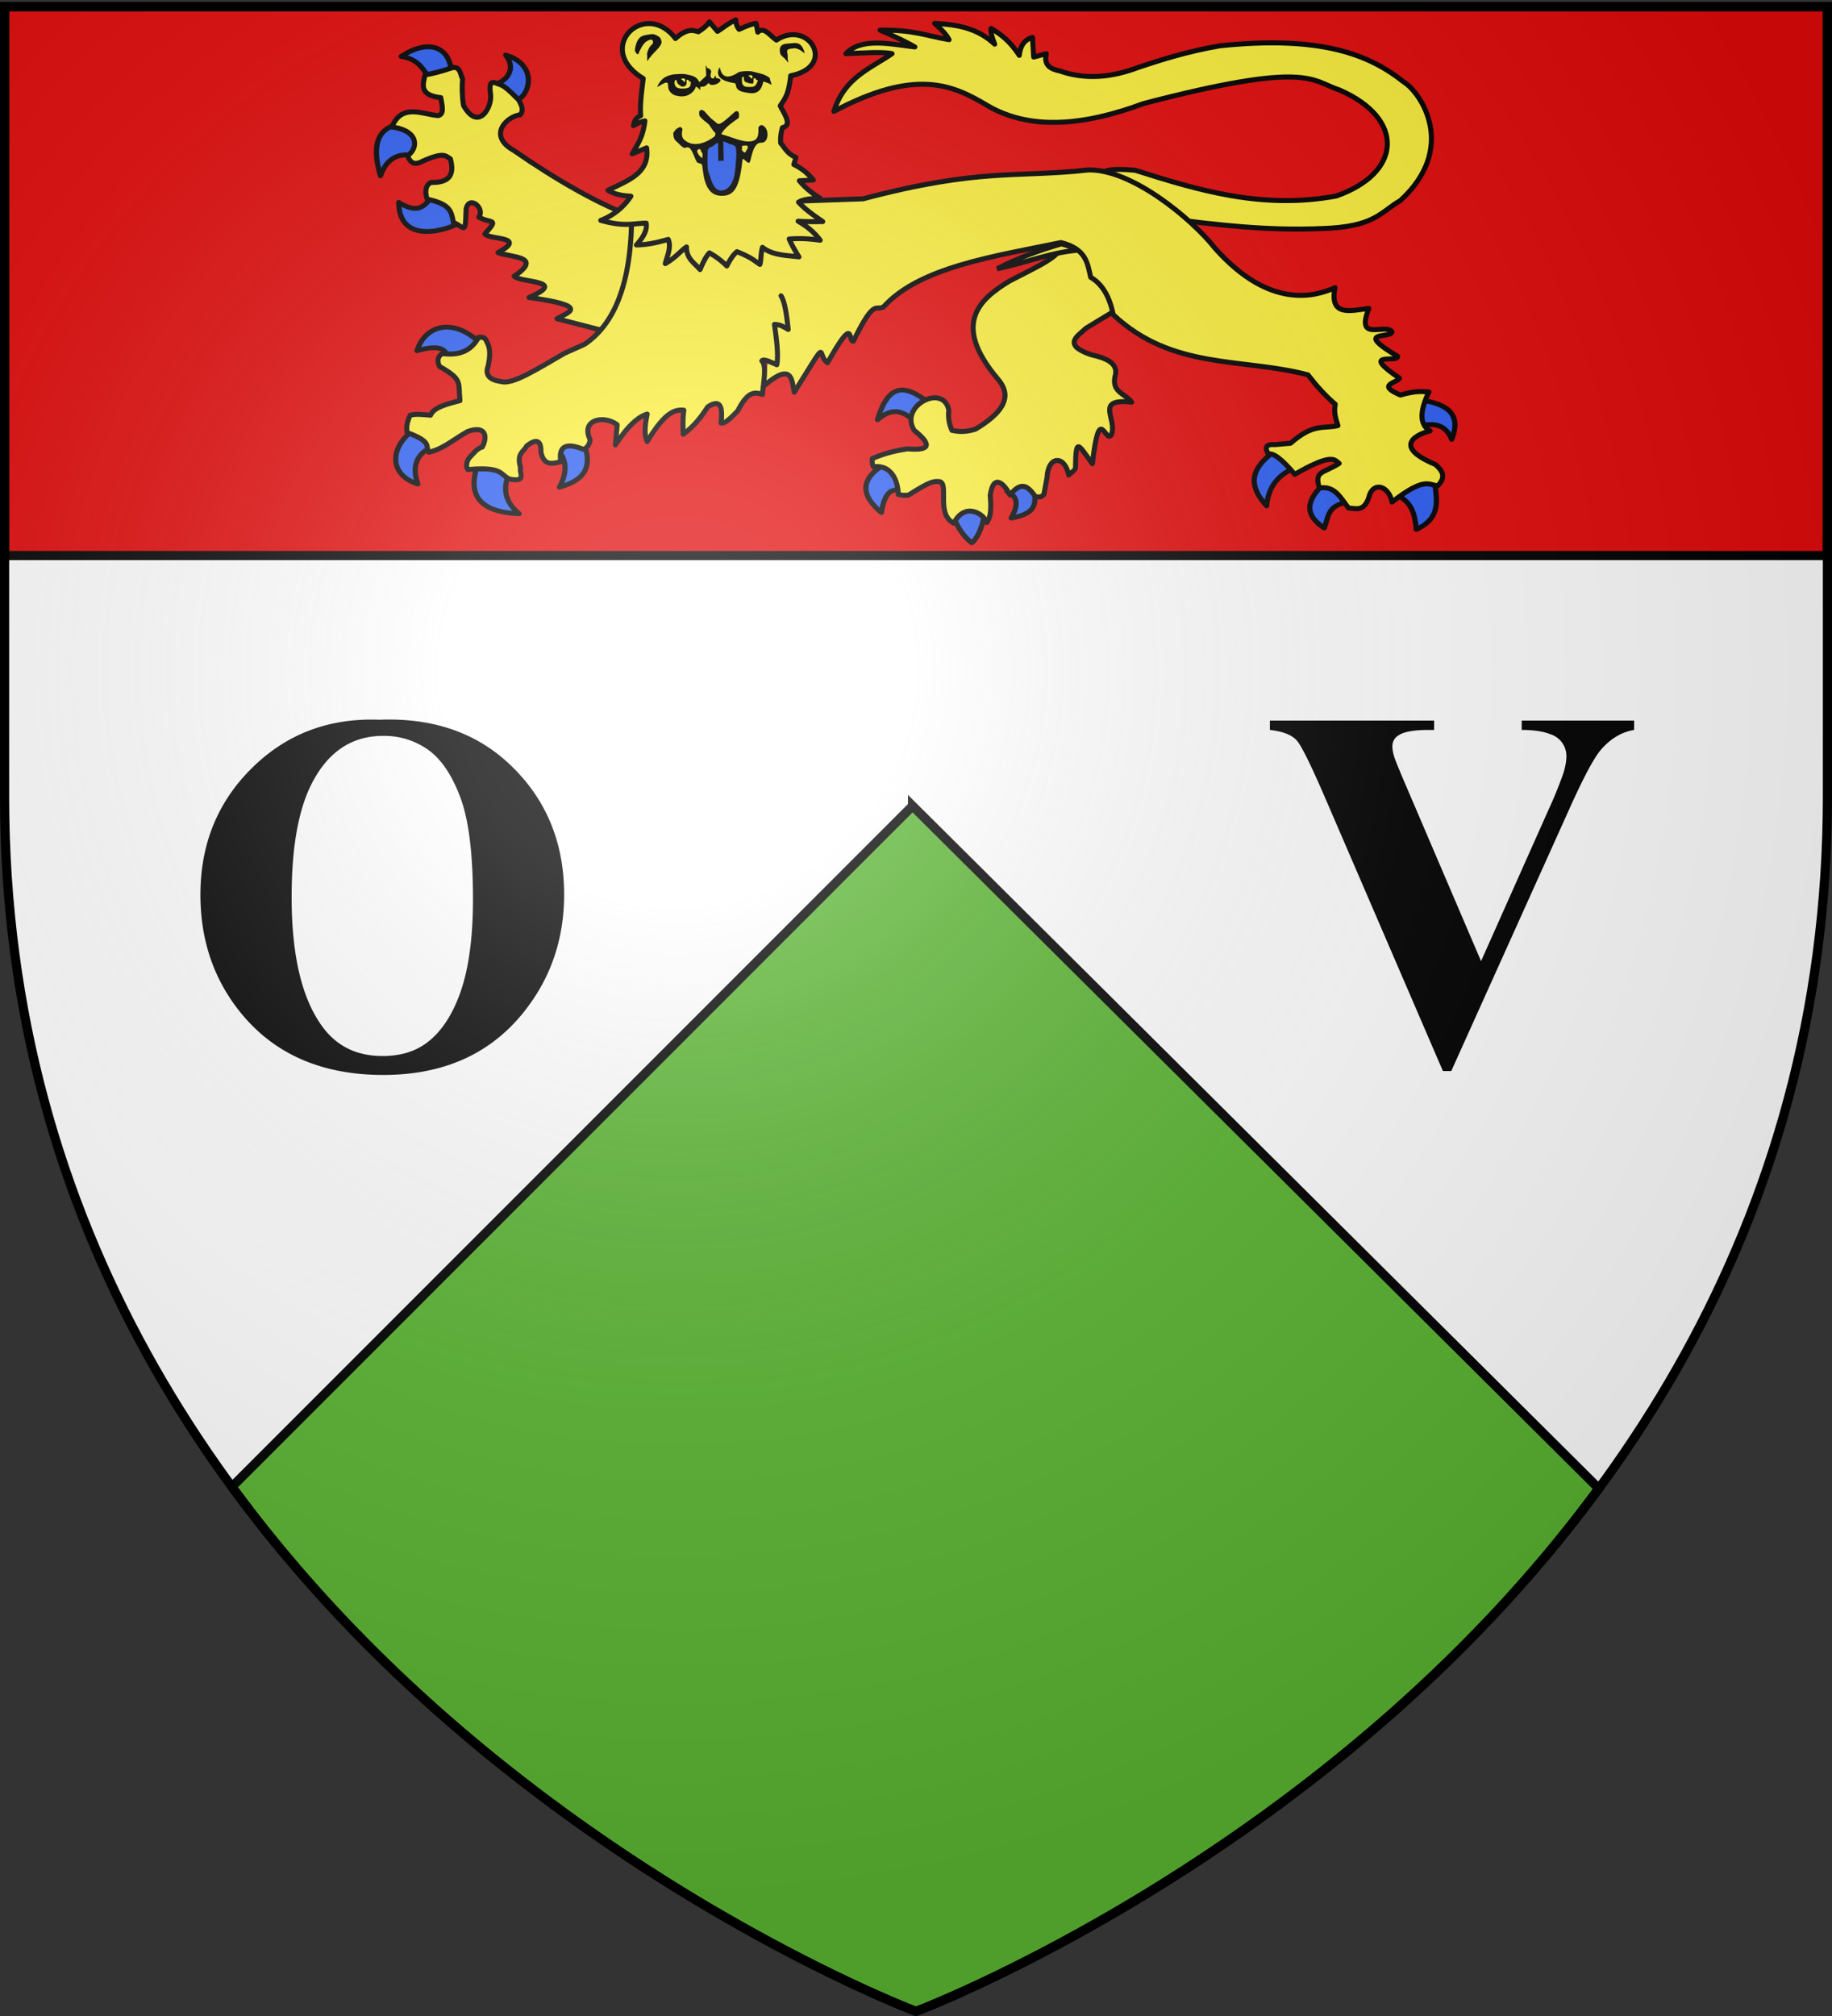
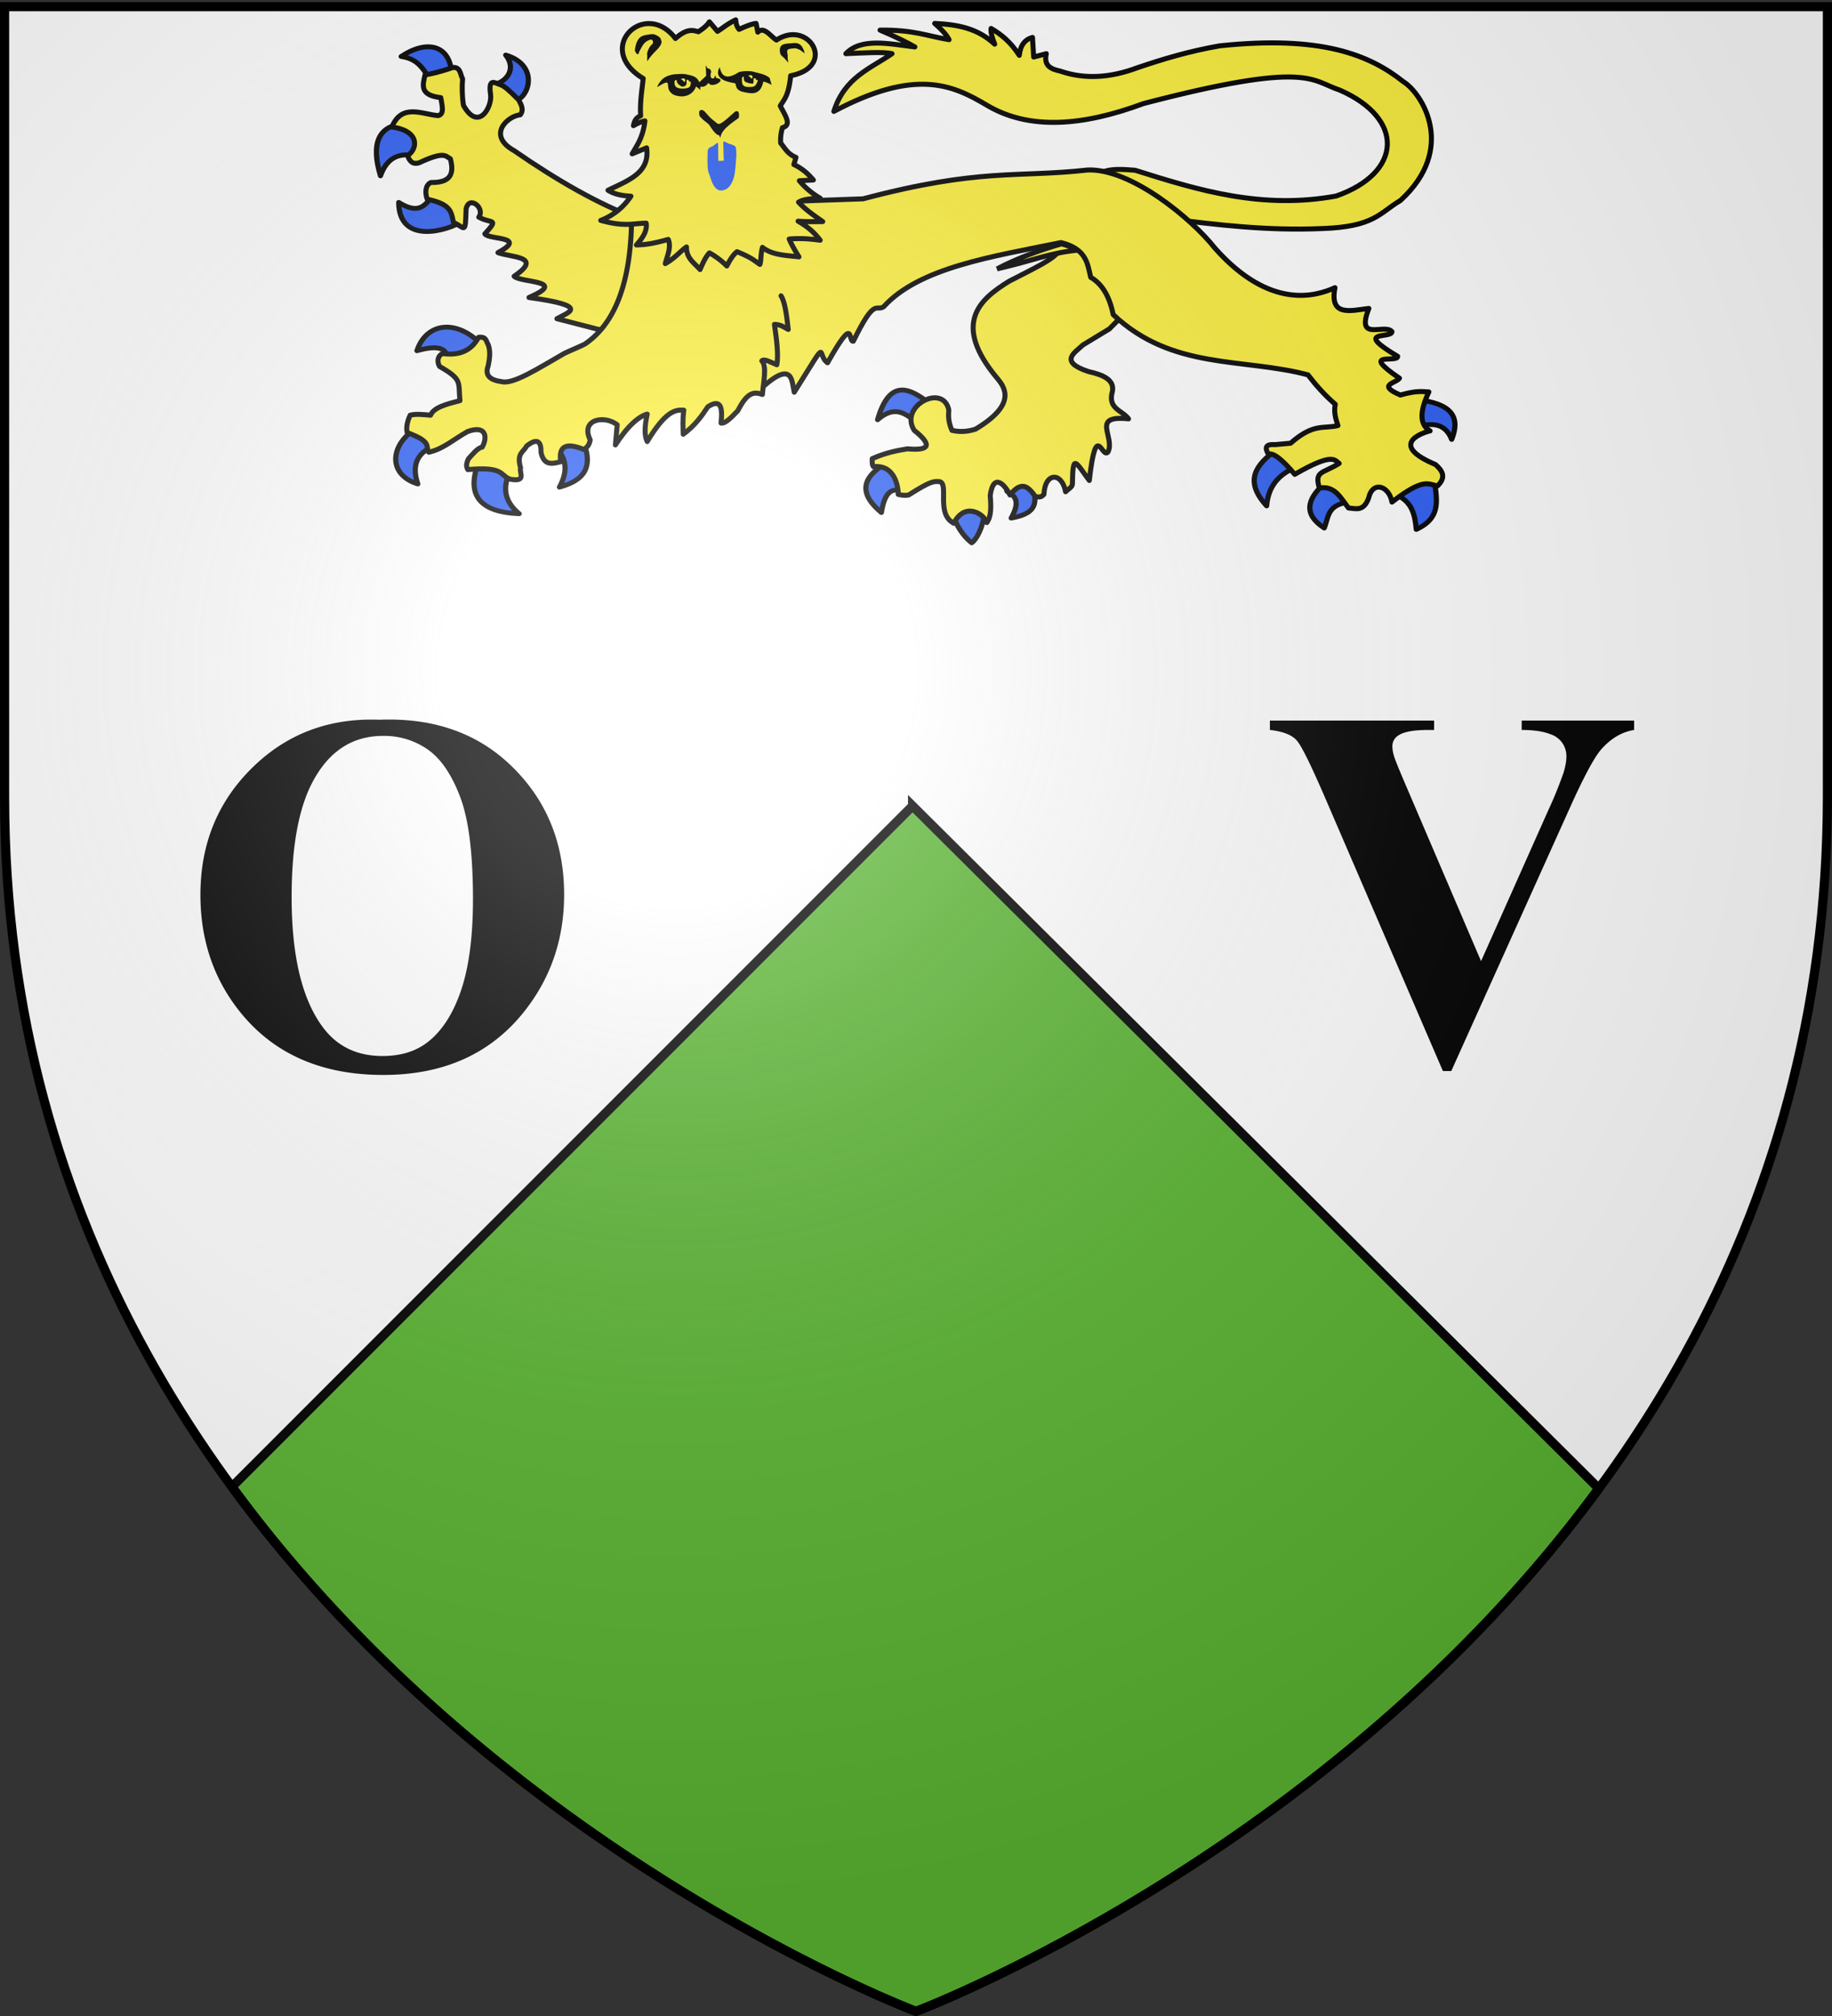
<svg xmlns="http://www.w3.org/2000/svg" xmlns:xlink="http://www.w3.org/1999/xlink" height="660" width="600" version="1.0">
  <rect width="100%" height="100%" fill="#333333" stroke="none" />
  <defs>
    <radialGradient xlink:href="#a" id="b" gradientUnits="userSpaceOnUse" gradientTransform="matrix(1.353 0 0 1.349 -77.63 -85.747)" cx="221.445" cy="226.331" fx="221.445" fy="226.331" r="300" />
    <linearGradient id="a">
      <stop style="stop-color:white;stop-opacity:.314" offset="0" />
      <stop offset=".19" style="stop-color:white;stop-opacity:.251" />
      <stop style="stop-color:#6b6b6b;stop-opacity:.125" offset=".6" />
      <stop style="stop-color:black;stop-opacity:.125" offset="1" />
    </linearGradient>
  </defs>
  <g style="display:inline">
    <path style="fill:#fff;fill-opacity:1;fill-rule:evenodd;stroke:none;stroke-width:1px;stroke-linecap:butt;stroke-linejoin:miter;stroke-opacity:1" d="M300 658.5s298.5-112.32 298.5-397.772V2.176H1.5v258.552C1.5 546.18 300 658.5 300 658.5z" />
-     <path style="fill:#e20909;fill-opacity:1;fill-rule:evenodd;stroke:#000;stroke-width:3;stroke-linecap:butt;stroke-linejoin:miter;stroke-opacity:1;display:inline;stroke-miterlimit:4;stroke-dasharray:none" d="M1.5 2.188v179.687h597V2.187H1.5z" />
    <g style="fill:#2b5df2;fill-opacity:1;stroke:#000;stroke-width:3;stroke-linecap:round;stroke-linejoin:round;stroke-miterlimit:4;stroke-dasharray:none;stroke-opacity:1">
      <path d="M370.348 418.672c-.757-.409 10.795-7.444 8.59-10.554-12.166-10.39-23.678-16.2-30.678 9.572 9.986-9.293 15.908-3.68 22.088.982z" style="opacity:1;color:#000;fill:#2b5df2;fill-opacity:1;fill-rule:nonzero;stroke:#000;stroke-width:3;stroke-linecap:round;stroke-linejoin:round;marker:none;marker-start:none;marker-mid:none;marker-end:none;stroke-miterlimit:4;stroke-dasharray:none;stroke-dashoffset:0;stroke-opacity:1;visibility:visible;display:inline;overflow:visible" transform="matrix(.566 0 0 .529 90.3 -83.542)" />
      <path d="M363.967 461.867c1.628 1.905-2.466-25.398-10.799-17.18-15.35 9.456-14.821 19.668-2.7 30.433 2.355-16.002 7.957-14.468 13.5-13.253z" style="opacity:1;color:#000;fill:#2b5df2;fill-opacity:1;fill-rule:nonzero;stroke:#000;stroke-width:3;stroke-linecap:round;stroke-linejoin:round;marker:none;marker-start:none;marker-mid:none;marker-end:none;stroke-miterlimit:4;stroke-dasharray:none;stroke-dashoffset:0;stroke-opacity:1;visibility:visible;display:inline;overflow:visible" transform="matrix(.566 0 0 .529 90.3 -83.542)" />
      <path d="M410.107 474.874c1.215-2.802-4.352-5.085-9.77-5.373-5.419-.288-10.69 1.42-8.882 6.6 3.876 10.775 8.42 15.311 11.29 17.762 2.197-1.594 6.432-8.372 7.362-18.989z" style="opacity:1;color:#000;fill:#2b5df2;fill-opacity:1;fill-rule:nonzero;stroke:#000;stroke-width:3;stroke-linecap:round;stroke-linejoin:round;marker:none;marker-start:none;marker-mid:none;marker-end:none;stroke-miterlimit:4;stroke-dasharray:none;stroke-dashoffset:0;stroke-opacity:1;visibility:visible;display:inline;overflow:visible" transform="matrix(.566 0 0 .529 90.3 -83.542)" />
      <path d="M439.313 460.149c.65-7.01-20.039-.25-15.707 2.208 4.331 2.458 7.325 5.986 1.963 16.199 17.299-3.31 13.094-11.398 13.744-18.407z" style="opacity:1;color:#000;fill:#2b5df2;fill-opacity:1;fill-rule:nonzero;stroke:#000;stroke-width:3;stroke-linecap:round;stroke-linejoin:round;marker:none;marker-start:none;marker-mid:none;marker-end:none;stroke-miterlimit:4;stroke-dasharray:none;stroke-dashoffset:0;stroke-opacity:1;visibility:visible;display:inline;overflow:visible" transform="matrix(.566 0 0 .529 90.3 -83.542)" />
    </g>
-     <path d="M369.401 97.09 351.2 74.43l-3.64 5.476c.122 3.874-6.216 6.557-17.09 12.18-9.557 5.892-18.935 13.86-3.742 31.91 2.697 3.199 5.915 8.676-7.28 16.522-1.476.415-4.054 1.193-7.686.378-1.133-2.649-1.217-4.71-1.011-6.609-1.729-8.952-16.424-1.41-11.326 6.609 6.466 5.173 4.499 6.65-2.225 6.042-3.398.572-6.812 1.162-11.528 3.21-.058 1.062-.068 2.078.405 2.644 7.347-.806 8.143 7.27 8.09 9.063.986.212 1.929.465 3.438.19 7.493-4.754 8.253-4.5 10.23-4.35 2.965 1.006-1.319 10.566 4.534 13.602 3.691-7.168 9.935-2.984 10.828-.216 1.502-2.042 1.412-5.358 1.104-8.848 1.084-7.75 4.858-3.455 6.472-.189 3.8-4.654 5.825-2.955 8.362.567 1.809.24 2.002-.018 2.762-.756l1.011-5.476c.326-7.347 5.882-7.357 7.09-.857.967-.976 2.225-1.53 2.24-2.542.146-9.913.79-7.593 5.532-1.154 2.292-20.253 4.119-6.57 6.172-9.42 2.251-5.058-5.801-12.062 6.674-10.762-2.004-2.817-6.972-3.211-5.259-9.064.643-3.74-3.073-5.348-7.887-6.42-10.028-3.333-4.153-6.325-1.82-8.686l8.702-5.276 5.05-5.109z" style="color:#000;fill:#fcef3c;fill-opacity:1;fill-rule:nonzero;stroke:#000;stroke-width:1.642;stroke-linecap:round;stroke-linejoin:round;marker:none;marker-start:none;marker-mid:none;marker-end:none;stroke-miterlimit:4;stroke-dasharray:none;stroke-dashoffset:0;stroke-opacity:1;visibility:visible;display:inline;overflow:visible" />
+     <path d="M369.401 97.09 351.2 74.43l-3.64 5.476c.122 3.874-6.216 6.557-17.09 12.18-9.557 5.892-18.935 13.86-3.742 31.91 2.697 3.199 5.915 8.676-7.28 16.522-1.476.415-4.054 1.193-7.686.378-1.133-2.649-1.217-4.71-1.011-6.609-1.729-8.952-16.424-1.41-11.326 6.609 6.466 5.173 4.499 6.65-2.225 6.042-3.398.572-6.812 1.162-11.528 3.21-.058 1.062-.068 2.078.405 2.644 7.347-.806 8.143 7.27 8.09 9.063.986.212 1.929.465 3.438.19 7.493-4.754 8.253-4.5 10.23-4.35 2.965 1.006-1.319 10.566 4.534 13.602 3.691-7.168 9.935-2.984 10.828-.216 1.502-2.042 1.412-5.358 1.104-8.848 1.084-7.75 4.858-3.455 6.472-.189 3.8-4.654 5.825-2.955 8.362.567 1.809.24 2.002-.018 2.762-.756c.326-7.347 5.882-7.357 7.09-.857.967-.976 2.225-1.53 2.24-2.542.146-9.913.79-7.593 5.532-1.154 2.292-20.253 4.119-6.57 6.172-9.42 2.251-5.058-5.801-12.062 6.674-10.762-2.004-2.817-6.972-3.211-5.259-9.064.643-3.74-3.073-5.348-7.887-6.42-10.028-3.333-4.153-6.325-1.82-8.686l8.702-5.276 5.05-5.109z" style="color:#000;fill:#fcef3c;fill-opacity:1;fill-rule:nonzero;stroke:#000;stroke-width:1.642;stroke-linecap:round;stroke-linejoin:round;marker:none;marker-start:none;marker-mid:none;marker-end:none;stroke-miterlimit:4;stroke-dasharray:none;stroke-dashoffset:0;stroke-opacity:1;visibility:visible;display:inline;overflow:visible" />
    <path d="M382.18 71.52c-16.452-2.115-28.108-11.193-28.108-11.193l7.666-4.221c2.534-.876 6.197-.698 10.024-.367 20.73 6.552 41.528 12.895 65.845 8.441 21.72-7.602 22.566-25.337 1.18-34.682-9.542-3.119-10-9.743-64.273 4.404-19.88 7.405-37.44 8.785-51.3.55-11.256-6.706-23.433-12.166-50.12 2.019 3.49-11.116 11.894-13.971 19.065-18.901-3.008-.692-9.389-.238-15.135 0 5.053-5.28 14.016-3.254 22.604-2.202-2.406-1.37-5.367-2.926-11.4-5.505 11.128-.145 15.44 1.957 22.603 3.12-.64-1.165-1.5-2.474-4.717-5.322 7.682.38 14.125 1.64 19.655 6.79-.857-2.147-1.368-3.969-1.18-5.139 3.185 1.863 6.315 4.276 9.239 8.808.35-3.357 1.877-5.205 4.324-5.872.13 1.854.262 4.083.393 6.423 1.887-.526 3.009-.814 4.128-1.101-.92 4.01 1.562 5.057 4.52 5.689 8.177 2.843 16.655 2.169 25.355-1.101 8.174-2.76 16.68-5.365 26.928-7.157 33.06-3.461 48.926 2.825 60.145 11.744 5.971 3.659 17.762 21.773-.983 38.903-6.723 3.92-8.4 8.65-25.748 9.176-17.737.765-34.26-1.189-50.71-3.304z" style="color:#000;fill:#fcef3c;fill-opacity:1;fill-rule:nonzero;stroke:#000;stroke-width:1.642;stroke-linecap:round;stroke-linejoin:round;marker:none;marker-start:none;marker-mid:none;marker-end:none;stroke-miterlimit:4;stroke-dasharray:none;stroke-dashoffset:0;stroke-opacity:1;visibility:visible;display:inline;overflow:visible" />
    <g style="fill:#2b5df2;fill-opacity:1;stroke:#000;stroke-width:3;stroke-linecap:round;stroke-linejoin:round;stroke-miterlimit:4;stroke-dasharray:none;stroke-opacity:1">
      <path style="opacity:1;color:#000;fill:#2b5df2;fill-opacity:1;fill-rule:nonzero;stroke:#000;stroke-width:3;stroke-linecap:round;stroke-linejoin:round;marker:none;marker-start:none;marker-mid:none;marker-end:none;stroke-miterlimit:4;stroke-dasharray:none;stroke-dashoffset:0;stroke-opacity:1;visibility:visible;display:inline;overflow:visible" d="M101.78 203.343c1.028 2.82-1.806 3.334-11.218 5.244-4.701-5.94-6.659-13.958-17.946-15.708 15.229-10.814 28.246-6.806 29.164 10.464z" transform="matrix(.566 0 0 .529 90.3 -83.542)" />
      <path style="opacity:1;color:#000;fill:#2b5df2;fill-opacity:1;fill-rule:nonzero;stroke:#000;stroke-width:3;stroke-linecap:round;stroke-linejoin:round;marker:none;marker-start:none;marker-mid:none;marker-end:none;stroke-miterlimit:4;stroke-dasharray:none;stroke-dashoffset:0;stroke-opacity:1;visibility:visible;display:inline;overflow:visible" d="M137.93 220.613c.034 6.186-11.615-7.015-12.145-10.284 7.637-1.403 13.801-9.663 7.303-18.322 19.426 6.085 13.916 26.579 4.842 28.606z" transform="matrix(.566 0 0 .529 90.3 -83.542)" />
      <path style="opacity:1;color:#000;fill:#2b5df2;fill-opacity:1;fill-rule:nonzero;stroke:#000;stroke-width:3;stroke-linecap:round;stroke-linejoin:round;marker:none;marker-start:none;marker-mid:none;marker-end:none;stroke-miterlimit:4;stroke-dasharray:none;stroke-dashoffset:0;stroke-opacity:1;visibility:visible;display:inline;overflow:visible" d="M80.254 254.236c8.912 1.745 4.797-21.628-7.853-19.634-12.65 1.993-17.447 11.84-11.78 32.15 3.685-11.319 10.722-14.261 19.633-12.516z" transform="matrix(.566 0 0 .529 90.3 -83.542)" />
      <path style="opacity:1;color:#000;fill:#2b5df2;fill-opacity:1;fill-rule:nonzero;stroke:#000;stroke-width:3;stroke-linecap:round;stroke-linejoin:round;marker:none;marker-start:none;marker-mid:none;marker-end:none;stroke-miterlimit:4;stroke-dasharray:none;stroke-dashoffset:0;stroke-opacity:1;visibility:visible;display:inline;overflow:visible" d="M106.76 295.468c-.456-12.487-15.083-24.72-15.952-16.199-4.11 4.876-7.407 12.09-19.634 3.927.203 26.901 29.11 16.958 35.586 12.272z" transform="matrix(.566 0 0 .529 90.3 -83.542)" />
    </g>
    <path style="color:#000;fill:#fcef3c;fill-opacity:1;fill-rule:nonzero;stroke:#000;stroke-width:1.642;stroke-linecap:round;stroke-linejoin:round;marker:none;marker-start:none;marker-mid:none;marker-end:none;stroke-miterlimit:4;stroke-dasharray:none;stroke-dashoffset:0;stroke-opacity:1;visibility:visible;display:inline;overflow:visible" d="m204.28 108.343 9.438-30.843-5.863-6.275c-11.967-4.523-25.216-12.036-39.47-21.897-8.987-4.995-2.298-11.286 2.001-11.75 1.216-1.487.49-3.098-.572-4.94-2.916-2.94-4.614-4.49-6.006-4.94-1.746-.52-3.953-2.372-3.146 3.204.622 3.944-3.903 12.431-8.867 3.605-.475-3.025-.515-6.31-.286-8.678-.823-1.458-.606-3.886-3.146-3.739-4.043 1.358-7.017 2.113-9.153 2.403-.835 3.536-1.731 6.675 5.148 7.477.41 2.516 1.285 5.403-.858 5.875-5.18-.368-11.87-4.186-15.159 3.739 9.31 1.228 8.466 7.247 5.149 9.346.858 2.581 2.478 3.204 4.862 1.87 7.245-3.21 7.547-1.692 9.153-.802 1.184 4.478.48 7.865-6.293 7.744-1.609.553-2.269 2.844-1.287 5.474 7.775 1.655 7.854 4.067 8.58 7.61 3.737 1.577 3.926 4.437 4.148-4.405.968-4.671 6.356-.251 4.147 2.67 4.219 2.3 6.762.154 2.002 5.474 1.372 2.032 14.24.715 4.29 6.142 4.432 1.648 14.945 1.166 5.292 7.744 2.192 2.184 17.973 1.267 4.862 6.943 20.409 2.806 12.887 4.82 9.153 6.943l13.443 3.472 8.438.534z" />
    <g style="fill:#2b5df2;fill-opacity:1;stroke:#000;stroke-width:3;stroke-linecap:round;stroke-linejoin:round;stroke-miterlimit:4;stroke-dasharray:none;stroke-opacity:1">
      <path style="opacity:1;color:#000;fill:#2b5df2;fill-opacity:1;fill-rule:nonzero;stroke:#000;stroke-width:3;stroke-linecap:round;stroke-linejoin:round;marker:none;marker-start:none;marker-mid:none;marker-end:none;stroke-miterlimit:4;stroke-dasharray:none;stroke-dashoffset:0;stroke-opacity:1;visibility:visible;display:inline;overflow:visible" d="M80.5 423.58c-14.068 9.796-15.988 27.923 1.718 33.869-3.657-11.417-.431-18.85 8.344-23.07" transform="matrix(.566 0 0 .529 90.3 -83.542)" />
      <path style="opacity:1;color:#000;fill:#2b5df2;fill-opacity:1;fill-rule:nonzero;stroke:#000;stroke-width:3;stroke-linecap:round;stroke-linejoin:round;marker:none;marker-start:none;marker-mid:none;marker-end:none;stroke-miterlimit:4;stroke-dasharray:none;stroke-dashoffset:0;stroke-opacity:1;visibility:visible;display:inline;overflow:visible" d="M117.314 444.196c-7.071 19.962.527 30.677 23.56 31.66-8.945-7.875-9.518-16.588-5.399-25.77" transform="matrix(.566 0 0 .529 90.3 -83.542)" />
      <path style="opacity:1;color:#000;fill:#2b5df2;fill-opacity:1;fill-rule:nonzero;stroke:#000;stroke-width:3;stroke-linecap:round;stroke-linejoin:round;marker:none;marker-start:none;marker-mid:none;marker-end:none;stroke-miterlimit:4;stroke-dasharray:none;stroke-dashoffset:0;stroke-opacity:1;visibility:visible;display:inline;overflow:visible" d="M178.425 432.415c5.78 17.186-2.499 23.436-14.235 26.997 5.028-9.914 3.79-17.32-.982-23.315" transform="matrix(.566 0 0 .529 90.3 -83.542)" />
      <path style="opacity:1;color:#000;fill:#2b5df2;fill-opacity:1;fill-rule:nonzero;stroke:#000;stroke-width:3;stroke-linecap:round;stroke-linejoin:round;marker:none;marker-start:none;marker-mid:none;marker-end:none;stroke-miterlimit:4;stroke-dasharray:none;stroke-dashoffset:0;stroke-opacity:1;visibility:visible;display:inline;overflow:visible" d="M118.54 370.568c-14.28-15.274-31.367-13.028-36.813 4.418 13.159-3.965 16.864-.964 17.67 4.172" transform="matrix(.566 0 0 .529 90.3 -83.542)" />
    </g>
    <g style="fill:#2b5df2;fill-opacity:1;stroke:#000;stroke-width:3;stroke-linecap:round;stroke-linejoin:round;stroke-miterlimit:4;stroke-dasharray:none;stroke-opacity:1">
      <path style="opacity:1;color:#000;fill:#2b5df2;fill-opacity:1;fill-rule:nonzero;stroke:#000;stroke-width:3;stroke-linecap:round;stroke-linejoin:round;marker:none;marker-start:none;marker-mid:none;marker-end:none;stroke-miterlimit:4;stroke-dasharray:none;stroke-dashoffset:0;stroke-opacity:1;visibility:visible;display:inline;overflow:visible" d="M578.764 436.46c-11.201 8.898-18.864 18.779-5.38 34.535.878-11.713 6.702-19.467 16.834-23.776" transform="matrix(.566 0 0 .529 90.3 -83.542)" />
      <path style="opacity:1;color:#000;fill:#2b5df2;fill-opacity:1;fill-rule:nonzero;stroke:#000;stroke-width:3;stroke-linecap:round;stroke-linejoin:round;marker:none;marker-start:none;marker-mid:none;marker-end:none;stroke-miterlimit:4;stroke-dasharray:none;stroke-dashoffset:0;stroke-opacity:1;visibility:visible;display:inline;overflow:visible" d="M606.705 457.285c-10.152 9.774-12.028 19.031 0 27.42 2.586-6.536 1.416-14.806 15.272-16.14" transform="matrix(.566 0 0 .529 90.3 -83.542)" />
      <path style="opacity:1;color:#000;fill:#2b5df2;fill-opacity:1;fill-rule:nonzero;stroke:#000;stroke-width:3;stroke-linecap:round;stroke-linejoin:round;marker:none;marker-start:none;marker-mid:none;marker-end:none;stroke-miterlimit:4;stroke-dasharray:none;stroke-dashoffset:0;stroke-opacity:1;visibility:visible;display:inline;overflow:visible" d="M647.66 463.88c9.868 4.062 11.573 12.615 12.322 21.692 15.657-7.732 11.18-19.818 10.587-31.064" transform="matrix(.566 0 0 .529 90.3 -83.542)" />
      <path style="opacity:1;color:#000;fill:#2b5df2;fill-opacity:1;fill-rule:nonzero;stroke:#000;stroke-width:3;stroke-linecap:round;stroke-linejoin:round;marker:none;marker-start:none;marker-mid:none;marker-end:none;stroke-miterlimit:4;stroke-dasharray:none;stroke-dashoffset:0;stroke-opacity:1;visibility:visible;display:inline;overflow:visible" d="M661.891 421.708c8.446-2.408 15.201-.974 18.57 8.157 6.175-16.49-3.586-22.24-18.57-24.47" transform="matrix(.566 0 0 .529 90.3 -83.542)" />
    </g>
    <path style="color:#000;fill:#fcef3c;fill-opacity:1;fill-rule:nonzero;stroke:#000;stroke-width:1.642;stroke-linecap:round;stroke-linejoin:round;marker:none;marker-start:none;marker-mid:none;marker-end:none;stroke-miterlimit:4;stroke-dashoffset:0;stroke-opacity:1;visibility:visible;display:inline;overflow:visible" d="M250.001 126.51c9.744-8.498 9.293-1.715 10.12 1.897 12.027-19.107 6.98-12.424 10.909-9.634 9.206-16.403 6.547-6.717 8.451-7.065 7.116-14.613 7.352-9.618 9.926-11.285 11.673-12.846 35.558-16.411 58.081-21.012 8.403 2.131 8.655 6.887 9.73 11.378 3.807 2.176 6.183 6.357 7.37 12.203 19.321 18.24 42.368 14.07 63.78 19.726 2.631 3.43 5.53 6.693 8.944 9.634-.514 2.476.106 4.74.884 6.974-4.784 1.165-7.902-.91-15.527 5.78l-5.11.459c-3.327-.249-3.26 1.18-2.162 3.12 1.749-.576 4.805 2.05 8.648 6.606 12.397-7.144 13.01-4.736 14.545-3.579-5.414 3.402-8.18 2.353-6.487 8.075 5.023-.93 7.004 3.253 9.533 6.514 2.395.174 4.94 1.282 6.585-3.211 1.343-5.858 6.751-4.002 7.665 1.284 10.55-8.188 11.848-5.723 14.938-5.321 2.988-2.926 1.499-5.015-.688-6.974-15.445-6.455-4.575-10.37-1.769-11.01-3.488-1.995-3.456-6.355-.393-12.754-2.26-.092-3.832-.53-9.336 1.01-7.976-3.384-1.247-3.877-.295-5.506-13.354-9.085-.547-4.85-.59-7.156-14.891-8.83-1.953-5.654-1.867-8.074-2.314-2.886-12.02 3.628-7.567-7.616-5.939.701-12.975 2.856-11.105-6.79-5.941 2.673-21.058 7.61-39.31-12.937-7.568-9.634-27.43-26.06-41.571-25.599-23.494 2.61-35.11-.751-73.707 9.45L221.5 67.209l-14.643 1.193c.317 25.372-6.257 38.078-15.264 44.218-.445.303-6.296 2.8-6.756 3.064-8.978 5.163-16.925 10.305-20.632 9.238-4.214-.548-5.348-2.39-4.324-5.139.49-2.416.803-4.798 0-6.973-.697-1.041-.519-2.695-3.145-2.385-2.51 4.691-6.666 6.004-11.793 5.321-1.278.524-2.086 2.26-.983 4.22 7.644 4.367 6.06 5.121 6.683 11.195-4.323 1.11-8.635 2.226-9.631 4.77-2.376-.207-4.812-.498-6.683 0-.935 2.01-1.356 3.924-.983 5.69 8.378 3.077 5.865 4.46 7.076 6.422 4.718-.978 8.53-4.491 12.776-6.79 6.647-2.323 6.221 2.61 4.717 5.139-1.507.251-3.014 2.204-4.52 3.853-.91 1.95-.57 2.733-.197 3.487 11.911-1.05 10.382 1.734 13.759 3.12 5.734 1.096 2.974-2.134 3.538-3.67-1.402-4.882 1.008-5.138 1.965-7.157 1.787-1.394 4.865-3.32 4.717 2.018.958 4.574 3.742 3.788 6.486 3.12-.86-5.387 2.047-6.229 7.47-4.037 1.059-.513 1.885-1.389 2.161-3.12-3.27-6.758 4.596-8.209 8.845-4.955l-.59 6.607c4.185-6.49 7.803-9.386 10.418-10.093-.853 3.908-.98 7.04 0 8.992 5.976-9.894 9.105-10.485 11.99-10.277-.453 3.534-.232 5.495-.197 7.891 3.842-2.843 6.02-5.908 8.059-8.992 4.381-2.85 4.883.403 4.324 5.322 1.18.222 2.801-1.178 5.503-4.037 3.098-6.118 5.286-6.28 8.059-5.322.28-3.752 1.544-9.34-.197-11.01.69-.81 2.992.485 4.914 1.284.588-3.451-.094-8.326-.786-13.212 2.07.025 3.193.933 4.52 1.652-.518-4.589-1.07-9.06-2.358-11.01" />
    <path d="M206.63 64.24c-2.305 3.442-5.47 6.183-9.869 7.914 7.76 2.172 10.462.971 14.872.909.402 2.683-1.276 4.935-3.197 7.136 4.364-.107 7.323-1.001 10.424-1.816 1.036 2.638-.307 5.277-.973 7.915 3.261-1.824 5.21-4.326 6.949-5.45-.075 3.738 2.579 5.246 4.447 7.396.924-2.174 1.876-4.24 3.058-5.45a25.458 25.458 0 0 1 5.698 4.283c1.007-1.95 2.07-3.693 3.336-4.672 4.893 1.972 5.564 2.874 7.505 4.152.42-1.248.19-3.12.834-5.58 3.24 2.602 7.718 2.602 11.952 3.115-1.18-1.838-2.276-3.757-3.196-5.839 4.23-.345 7.196.017 10.145.39-1.525-1.985-3.372-4.003-7.227-6.23 3.042.21 5.526.158 8.061.13-2.716-1.907-5.458-3.741-7.922-6.358 1.834-1.09 4.495-1.152 7.089-1.297-3.001-1.767-5.116-3.699-6.81-5.71l4.586-.259c-1.634-1.873-3.465-3.671-6.393-5.06l.694-2.336c-2.85-1.189-3.6-3.032-5.003-4.671-.145-2.15.186-3.633.556-5.061 3.292-.82.74-4.225-.695-7.137 1.373-2.237 2.73-3.366 3.41-9.87 15.264-2.963 6-18.631-4.66-11.67-2.04-1.283-4.078-4.612-6.116-2.595l-.556-2.854c-1.27.104-3.244.866-5.56 1.946-.867-1.038-1.015-2.076-1.111-3.114-2.81 1.363-4.146 2.638-5.976 3.763l-2.641-3.114c-.594.837-1.226 1.689-3.614 3.244-1.902-.543-3.81-1.074-7.505 2.205-9.985-13.085-26.939 3.206-10.562 13.106-.457 4.066-1.12 8.132-.834 12.197-1.821.76-2.072 2.008-2.363 3.244 1.25-.699 2.502-1.34 3.753-1.557-.648 5.496-2.527 7.829-4.17 10.77l4.726-1.946c1.19 8.33-6.29 10.722-12.648 13.884 2.192 1.372 4.794 1.787 7.505 1.946z" style="color:#000;fill:#fcef3c;fill-opacity:1;fill-rule:nonzero;stroke:#000;stroke-width:1.642;stroke-linecap:round;stroke-linejoin:round;marker:none;marker-start:none;marker-mid:none;marker-end:none;stroke-miterlimit:4;stroke-dasharray:none;stroke-dashoffset:0;stroke-opacity:1;visibility:visible;display:inline;overflow:visible" />
    <g style="fill:#000;fill-opacity:1">
      <path style="opacity:1;color:#000;fill:#000;fill-opacity:1;fill-rule:nonzero;stroke:none;stroke-width:3;stroke-linecap:round;stroke-linejoin:round;marker:none;stroke-miterlimit:4;stroke-dasharray:none;stroke-dashoffset:0;stroke-opacity:1;visibility:visible;display:inline;overflow:visible" d="M230.423 203.924c-4.347.768-7.357 2.324-9.613 7.481-.676 1.546 5.35-4.088 6.048-1.845.28.901-.007 3.333 1.16 4.918 1.323 1.794 2.572 2.553 5.266 2.971 5.833.905 9.09-3.084 9.89-5.946.994.38 2.089 1.886 2.512 2.084.201.093-.601-2.158.596-1.991 3.017.42 3.984-2.962 4.363-2.134.978 2.14 5.876.622 6.735-1.614.308-.801-.952-1.476-2.335-1.642-.738-.089-.283-1.455-.586-1.47-.808-.04-.114 2.513-2.152 1.55-1.097-.519-.552-2.985-.549-3.126.48-.693.212-2.545-1.618-2.949-1.27-.28-.605-2.101-1.208-1.585-.282.241.384 6.029.058 6.335-1.725 1.615-3.815 3.995-3.931 3.71-1.35-3.313-3.653-3.942-8.115-4.867-1.366-.282-5.03-.013-6.521.12zM267.973 202.574c-11.279 8-10.502-4.405-11.27-2.765-3.755 8.025 7.297 9.22 8.932 9.628.916.229.3 1.86 1.468 3.446 1.322 1.793 3.99 2.143 6.676 2.603 6.373 1.09 7.765-4.029 8.357-7.05 1.086.055 4.247 1.547 4.598 1.899.585.586-.879-3.34-.862-4.169-3.05-2.467-4.97-2.512-9.844-3.957-1.337-.396-6.01-.443-8.055.365z" transform="matrix(.566 0 0 .529 90.3 -83.542)" />
    </g>
    <g style="fill:#fcef3c;fill-opacity:1">
      <path style="opacity:1;color:#000;fill:#fcef3c;fill-opacity:1;fill-rule:nonzero;stroke:none;stroke-width:3;stroke-linecap:round;stroke-linejoin:round;marker:none;stroke-miterlimit:4;stroke-dasharray:none;stroke-dashoffset:0;stroke-opacity:1;visibility:visible;display:inline;overflow:visible" d="M231.12 207.6c-.426.212-.451 1.995-.292 2.443.604 1.794.21 1.097 1.273 1.975 1.063.879 3.922.784 5.127.603 2.411-.361 2.944-1.221 2.96-3.965.01-.539-.883.071-.978-.46-.067-.375-.543-1.203-1.263-.874-.49.224-.023 2.052-.33 2.776-.608 1.43-1.758 1.352-2.453 1.456-.347.053-1.696-1.125-2.2-1.541-1.5-1.744-.448-3.107-1.845-2.412zM270.02 205.637c-.39.272-.267 3.284-.108 3.731.604 1.794.096.598.966 1.669.585.719 3.08.915 5.128.602 1.228-.187 2.33-1.41 2.959-3.964.01-.54-.883.07-.978-.46-.067-.375-.543-1.204-1.263-.875-.49.224-.075 2.032-.33 2.776-.428 1.251-1.12.163-1.962.414-.336.1-1.325-.443-1.955-.622-2.884-.818-.576-4.586-2.458-3.27z" transform="matrix(.566 0 0 .529 90.3 -83.542)" />
      <path style="opacity:1;color:#000;fill:#fcef3c;fill-opacity:1;fill-rule:nonzero;stroke:none;stroke-width:1;stroke-linecap:round;stroke-linejoin:round;marker:none;stroke-miterlimit:4;stroke-dasharray:none;stroke-dashoffset:0;stroke-opacity:1;visibility:visible;display:inline;overflow:visible" d="M234.675 206.733c-.045.175-.006.376.137.486.82.237 1.09.711 1.282 1.344l.635-.04c.818-2.125-.736-2.361-2.054-1.79zM273.635 204.694c-.045.175-.005.376.138.486.82.237 1.09.71 1.281 1.343l.635-.04c.818-2.124-.735-2.36-2.054-1.79z" transform="matrix(.566 0 0 .529 90.3 -83.542)" />
    </g>
    <g style="fill:#000;fill-opacity:1">
      <path style="opacity:1;color:#000;fill:#000;fill-opacity:1;fill-rule:nonzero;stroke:none;stroke-width:3;stroke-linecap:round;stroke-linejoin:round;marker:none;stroke-miterlimit:4;stroke-dasharray:none;stroke-dashoffset:0;stroke-opacity:1;visibility:visible;display:inline;overflow:visible" d="M218.406 179.063c-1.084-.044-2.017.154-3.279.357-2.97.477-6.134 1.086-7.225 8.903-.449.699.81 3.313 1.619 3.121.71-.169.534-.97.894-1.705 1.21-2.478 1.97-3.93 2.88-5.031 1.15-1.392 2.865-2.16 3.857-2.297.963-.134 1.82 1.996.545 3.044-1.335 1.097-2.474 3.607-2.861 5.777.368.665-.134 5.03.235 4.441 3.382-5.382 5.875-6.709 7.525-9.651 1.156-2.06.613-2.76 0-4.414-.352-.948-3.105-2.502-4.19-2.546zM298.586 184.697c2.474-.3 5.877-.861 7.532 6.203-2.15-1.323-1.95-2.13-5.454-3.125-1.965.243-4.56.102-4.709 1.668-.09.957.153 1.394.346 3.2-.37.665.53 4.52.132 3.95-3.312-4.749-4.4-3.566-4.703-6.767-.512-5.437 3.864-4.768 6.856-5.13z" transform="matrix(.566 0 0 .529 90.3 -83.542)" />
    </g>
    <path style="color:#000;fill:#000;fill-opacity:1;fill-rule:nonzero;stroke:none;stroke-width:3;stroke-linecap:round;stroke-linejoin:round;marker:none;stroke-miterlimit:4;stroke-dasharray:none;stroke-dashoffset:0;stroke-opacity:1;visibility:visible;display:inline;overflow:visible" d="M229.714 35.995a.848.848 0 0 0-.652.44c-.124.239-.063 1.346.082 1.576 1.403 1.703 2.586 2.097 3.243 3.056.646.946 2.02 3.146 3.017 3.161.186.003.548 1.11.553.937.062-1.886 1.903-3.76 5.82-6.417.38-.257.335-1.952-.047-2.208-.38-.255-.846-.12-1.185.182-2.264 2.025-3.854 3.473-4.831 3.8-.676.226-1.054-.336-1.89-.986-1.155-.896-1.432-1.259-2.898-2.853-.168-.294-.858-.734-1.212-.688z" />
-     <path style="color:#000;fill:#000;fill-opacity:1;fill-rule:nonzero;stroke:none;stroke-width:3;stroke-linecap:round;stroke-linejoin:round;marker:none;stroke-miterlimit:4;stroke-dasharray:none;stroke-dashoffset:0;stroke-opacity:1;visibility:visible;display:inline;overflow:visible" d="M249.452 40.933c-.462.036-1.104.503-1.073.935.1 1.842-.14 2.988-.685 3.578-.545.59-1.344.86-2.53.875-2.373.03-5.324-1.384-8.72-2.324-2.424-.833-2.031-.374-2.32.6-4.033 3.033-6.888 2.763-8.293 2.222-.685-.264-1.63-.812-2.074-1.434-.514-.72-.53-1.827-.236-3.045.065-.294-.606-.868-.896-.737-1.462.66-1.496 1.025-2.112 1.931.016 2.018.658 2.475 1.271 2.969.84.676 1.184 1.438 2.329 1.924.264.112 1.218-.713 2.024.354.926 1.223 1.442 3.208 2.105 4.3.122.2 1.57.607 1.61.692.575 1.214.067 10.636 6.742 10.315 4.422.053 5.745-4.056 6.58-11.716.14-1.272 1.947 1.955 2.45.582.52-1.424 1.087-6.42 3.755-6.238 2.524.172 2.767-5.044.073-5.783z" />
    <path d="M239.256 47.184c-.62.043-2.248-1.26-2.386-.695l.174 6.126-1.793.071-.064-5.733c-.151-.716-1.417.959-2.184 1.1-.767.142-1.37 1-1.22 1.716-.082 1.903-.162 4.568.168 6.325l.632 1.787c.24.667 1.146 4.44 3.478 4.492 1.785.04 3.524-1.271 4.37-4.583.408-1.596.604-5.03.694-6.31.11-.413.034-3.185-.26-3.51-.295-.323-1.05-.593-1.609-.786z" style="color:#000;fill:#2b5df2;fill-opacity:1;fill-rule:nonzero;stroke:none;stroke-width:5;stroke-linecap:round;stroke-linejoin:round;marker:none;stroke-miterlimit:4;stroke-dasharray:none;stroke-dashoffset:0;stroke-opacity:1;visibility:visible;display:inline;overflow:visible" />
    <path d="M228.312 49.656c.479.992.704 1.471 1.644 2.034.326.036-.05-.722.126-.982.175-.26-.383-1.045-.56-1.303l-.07-.426c-.7-.374-1.022-.02-1.14.677zM243.01 47.861l.03.757a.752.752 0 0 0 .143.811c.205.224.597.55.905.484l.775-1.378a.751.751 0 0 0-.13-.756c-.18-.215-.534-.134-.825-.106-.434.041-.657-.037-.899.188z" style="color:#000;fill:#fcef3c;fill-opacity:1;fill-rule:nonzero;stroke:none;stroke-width:3;stroke-linecap:round;stroke-linejoin:round;marker:none;stroke-miterlimit:4;stroke-dasharray:none;stroke-dashoffset:0;stroke-opacity:1;visibility:visible;display:inline;overflow:visible" />
    <path d="M352.454 81.95c-1.866-1.377-.88-.876-4.792-2.127-6.31 1.813-14.307 4.576-21.102 8.2 12.134-2.8 17.157-5.166 25.894-6.072z" style="fill:#fcef3c;fill-rule:evenodd;stroke:#000;stroke-width:1.642;stroke-linecap:butt;stroke-linejoin:miter;stroke-opacity:1" />
    <path style="fill:#5ab532;fill-opacity:1;fill-rule:evenodd;stroke:#000;stroke-width:3;stroke-linecap:butt;stroke-linejoin:miter;stroke-opacity:1;display:inline;stroke-miterlimit:4;stroke-dasharray:none" d="M298.875 263.844 75.969 486.75C164.38 607.444 300 658.5 300 658.5s135.205-50.896 223.625-171.188l-224.75-223.468z" />
    <path transform="translate(-11705.284 -3323.854) scale(14.117)" style="font-size:12px;font-style:normal;font-variant:normal;font-weight:700;font-stretch:normal;text-align:start;line-height:125%;writing-mode:lr-tb;text-anchor:start;font-family:Times New Roman" d="M837.979 252.141c1.265-.047 2.293.322 3.084 1.108.791.785 1.187 1.767 1.187 2.947 0 1.008-.295 1.894-.885 2.66-.781 1.016-1.885 1.523-3.31 1.523-1.43 0-2.535-.484-3.317-1.453-.617-.765-.926-1.674-.926-2.724 0-1.18.402-2.163 1.205-2.95.802-.788 1.79-1.158 2.962-1.11zm.07.375c-.727 0-1.28.371-1.658 1.113-.309.61-.463 1.485-.463 2.625 0 1.356.238 2.358.715 3.006.332.453.796.68 1.394.68.402 0 .738-.098 1.008-.293.344-.25.611-.65.803-1.198.191-.55.287-1.265.287-2.148 0-1.05-.098-1.837-.293-2.358-.196-.522-.445-.89-.747-1.105a1.762 1.762 0 0 0-1.046-.322z" />
    <path transform="translate(-11349.728 -3325.136) scale(14.117)" style="font-size:12px;font-style:normal;font-variant:normal;font-weight:700;font-stretch:normal;text-align:start;line-height:125%;writing-mode:lr-tb;text-anchor:start;font-family:Times New Roman" d="M841.887 252.252v.217c-.29.047-.547.201-.774.463-.164.195-.408.654-.732 1.377l-2.736 6.07h-.194l-2.724-6.316c-.329-.762-.548-1.209-.66-1.342-.111-.133-.32-.217-.63-.252v-.217h3.81v.217h-.13c-.344 0-.578.043-.703.13a.288.288 0 0 0-.135.257c0 .07.016.153.047.249s.137.352.317.77l1.693 3.956 1.57-3.522a9.27 9.27 0 0 0 .346-.855c.043-.145.064-.268.064-.37a.53.53 0 0 0-.369-.515c-.168-.067-.39-.1-.668-.1v-.217h2.608z" />
  </g>
  <path d="M300 658.5s298.5-112.32 298.5-397.772V2.176H1.5v258.552C1.5 546.18 300 658.5 300 658.5z" style="opacity:1;fill:url(#b);fill-opacity:1;fill-rule:evenodd;stroke:none;stroke-width:1px;stroke-linecap:butt;stroke-linejoin:miter;stroke-opacity:1" />
  <path d="M300 658.5S1.5 546.18 1.5 260.728V2.176h597v258.552C598.5 546.18 300 658.5 300 658.5z" style="opacity:1;fill:none;fill-opacity:1;fill-rule:evenodd;stroke:#000;stroke-width:3;stroke-linecap:butt;stroke-linejoin:miter;stroke-miterlimit:4;stroke-dasharray:none;stroke-opacity:1" />
</svg>